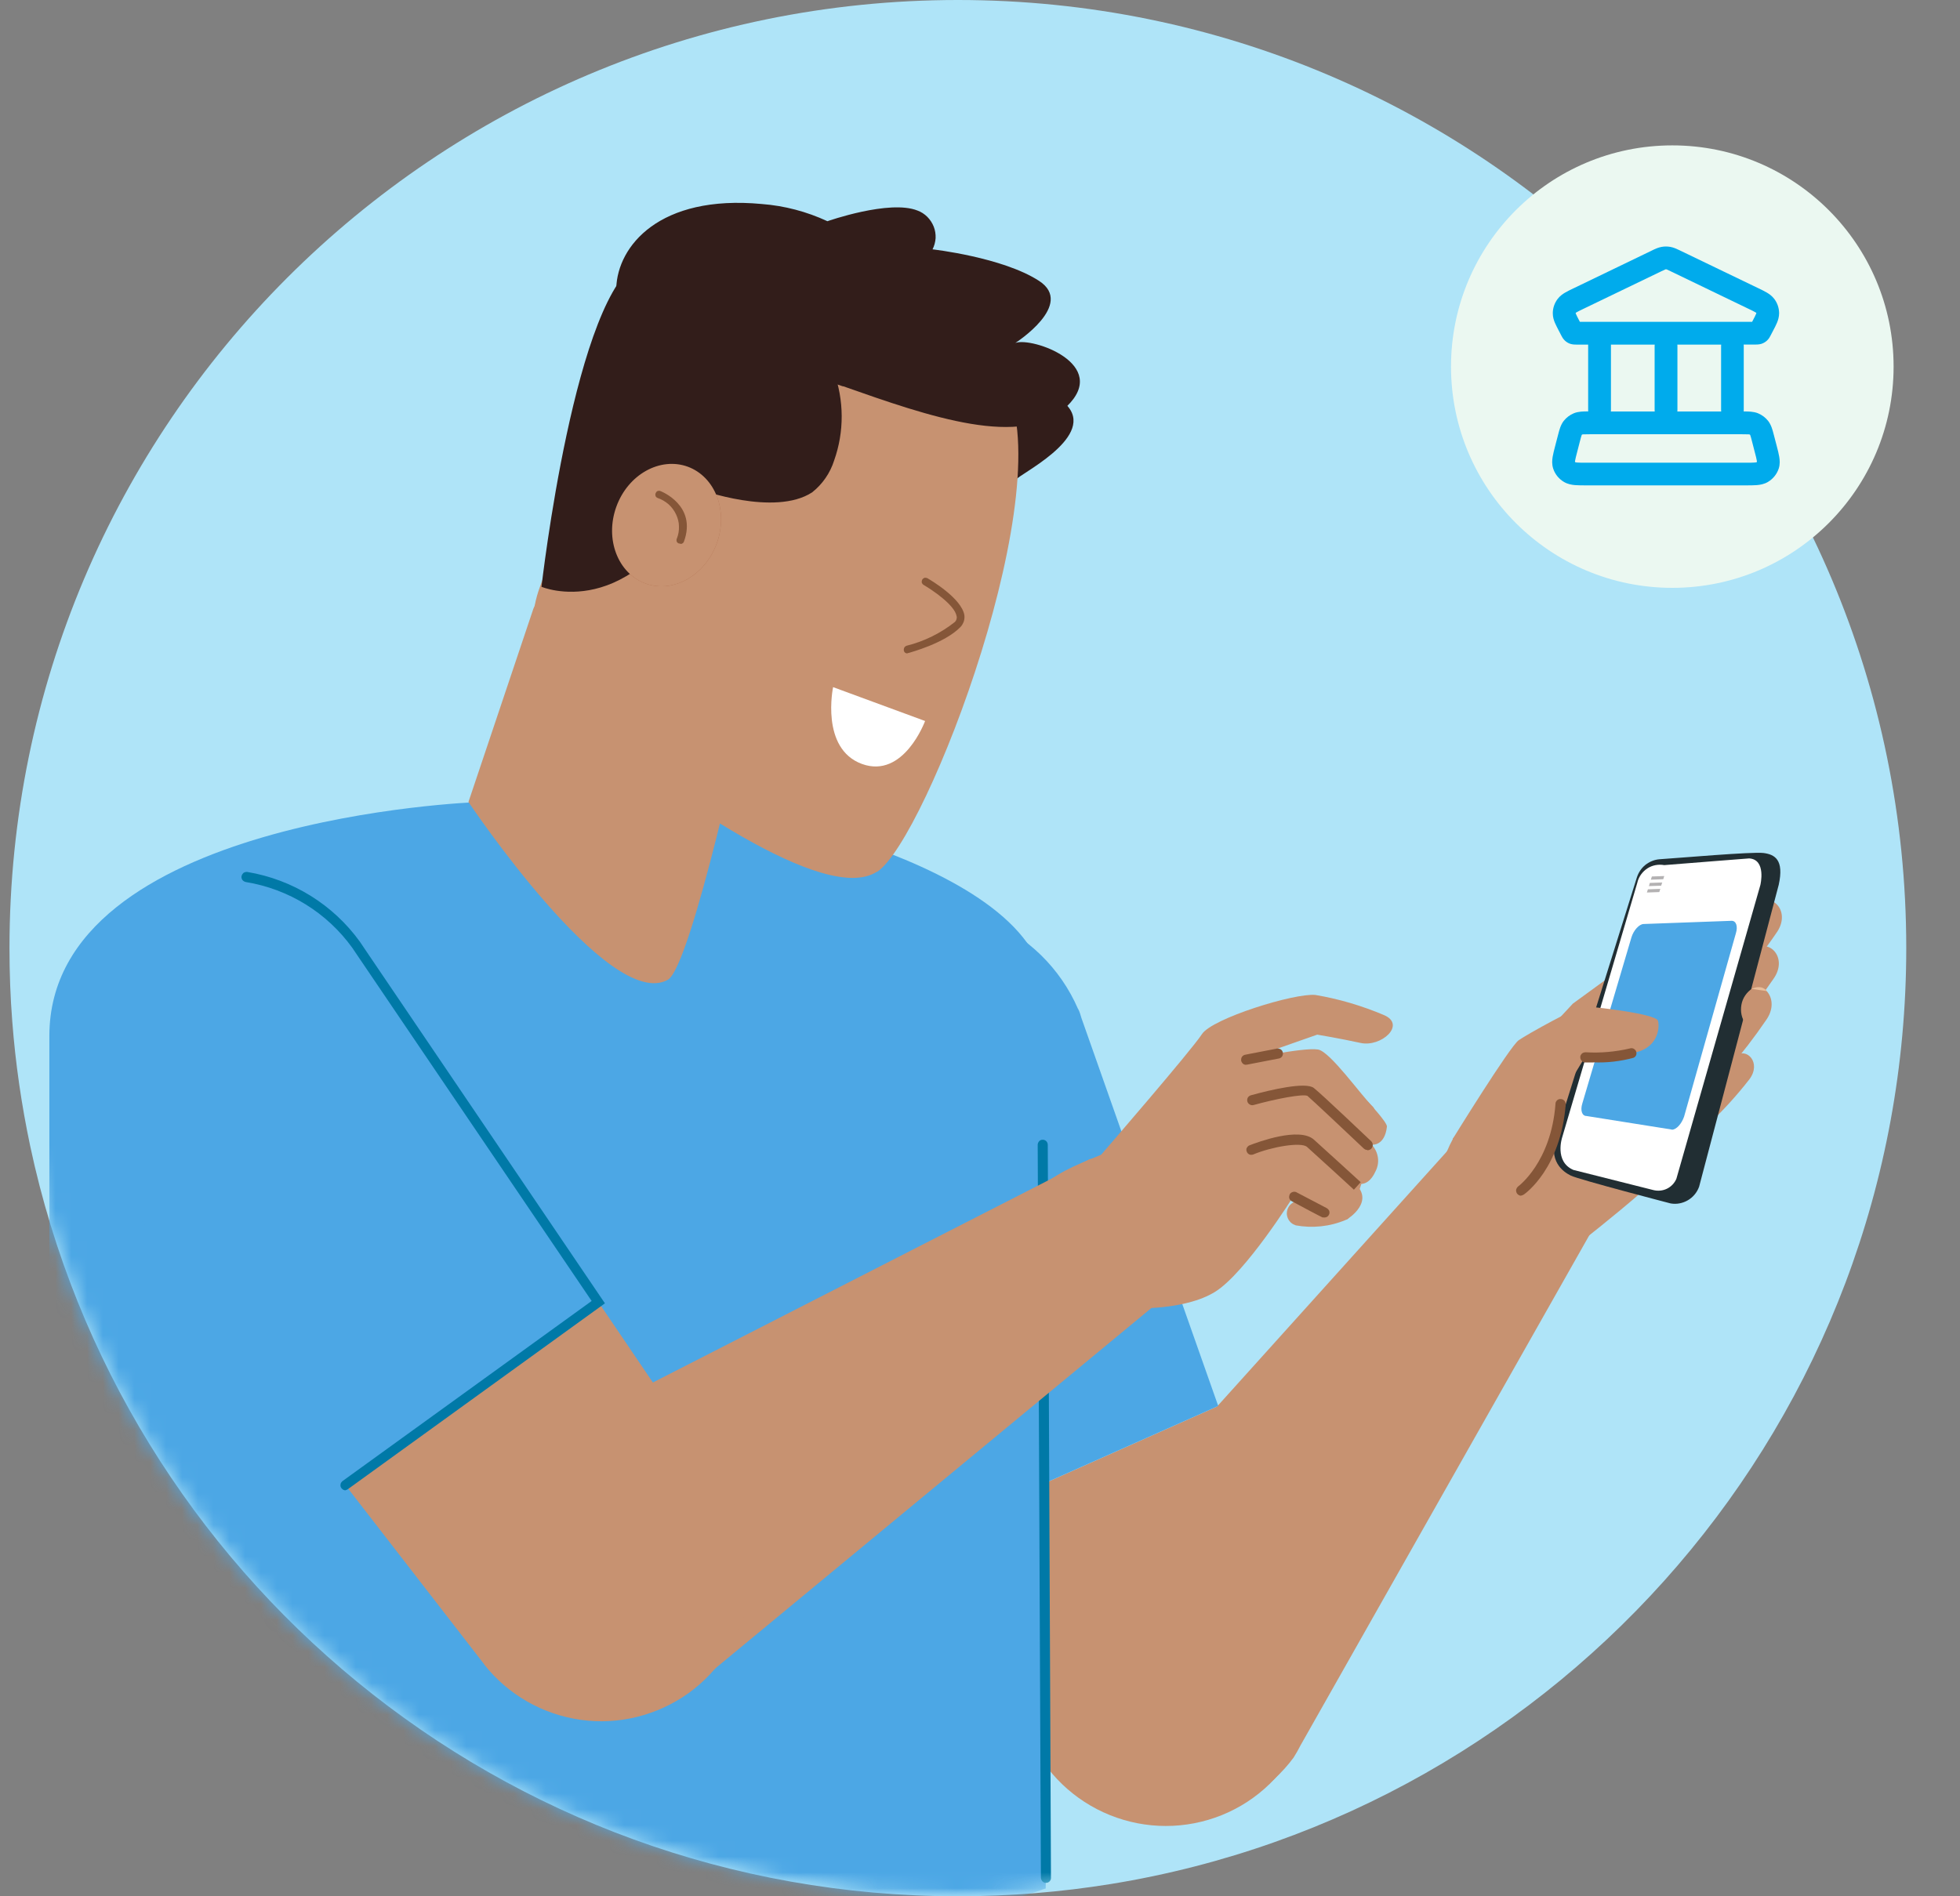
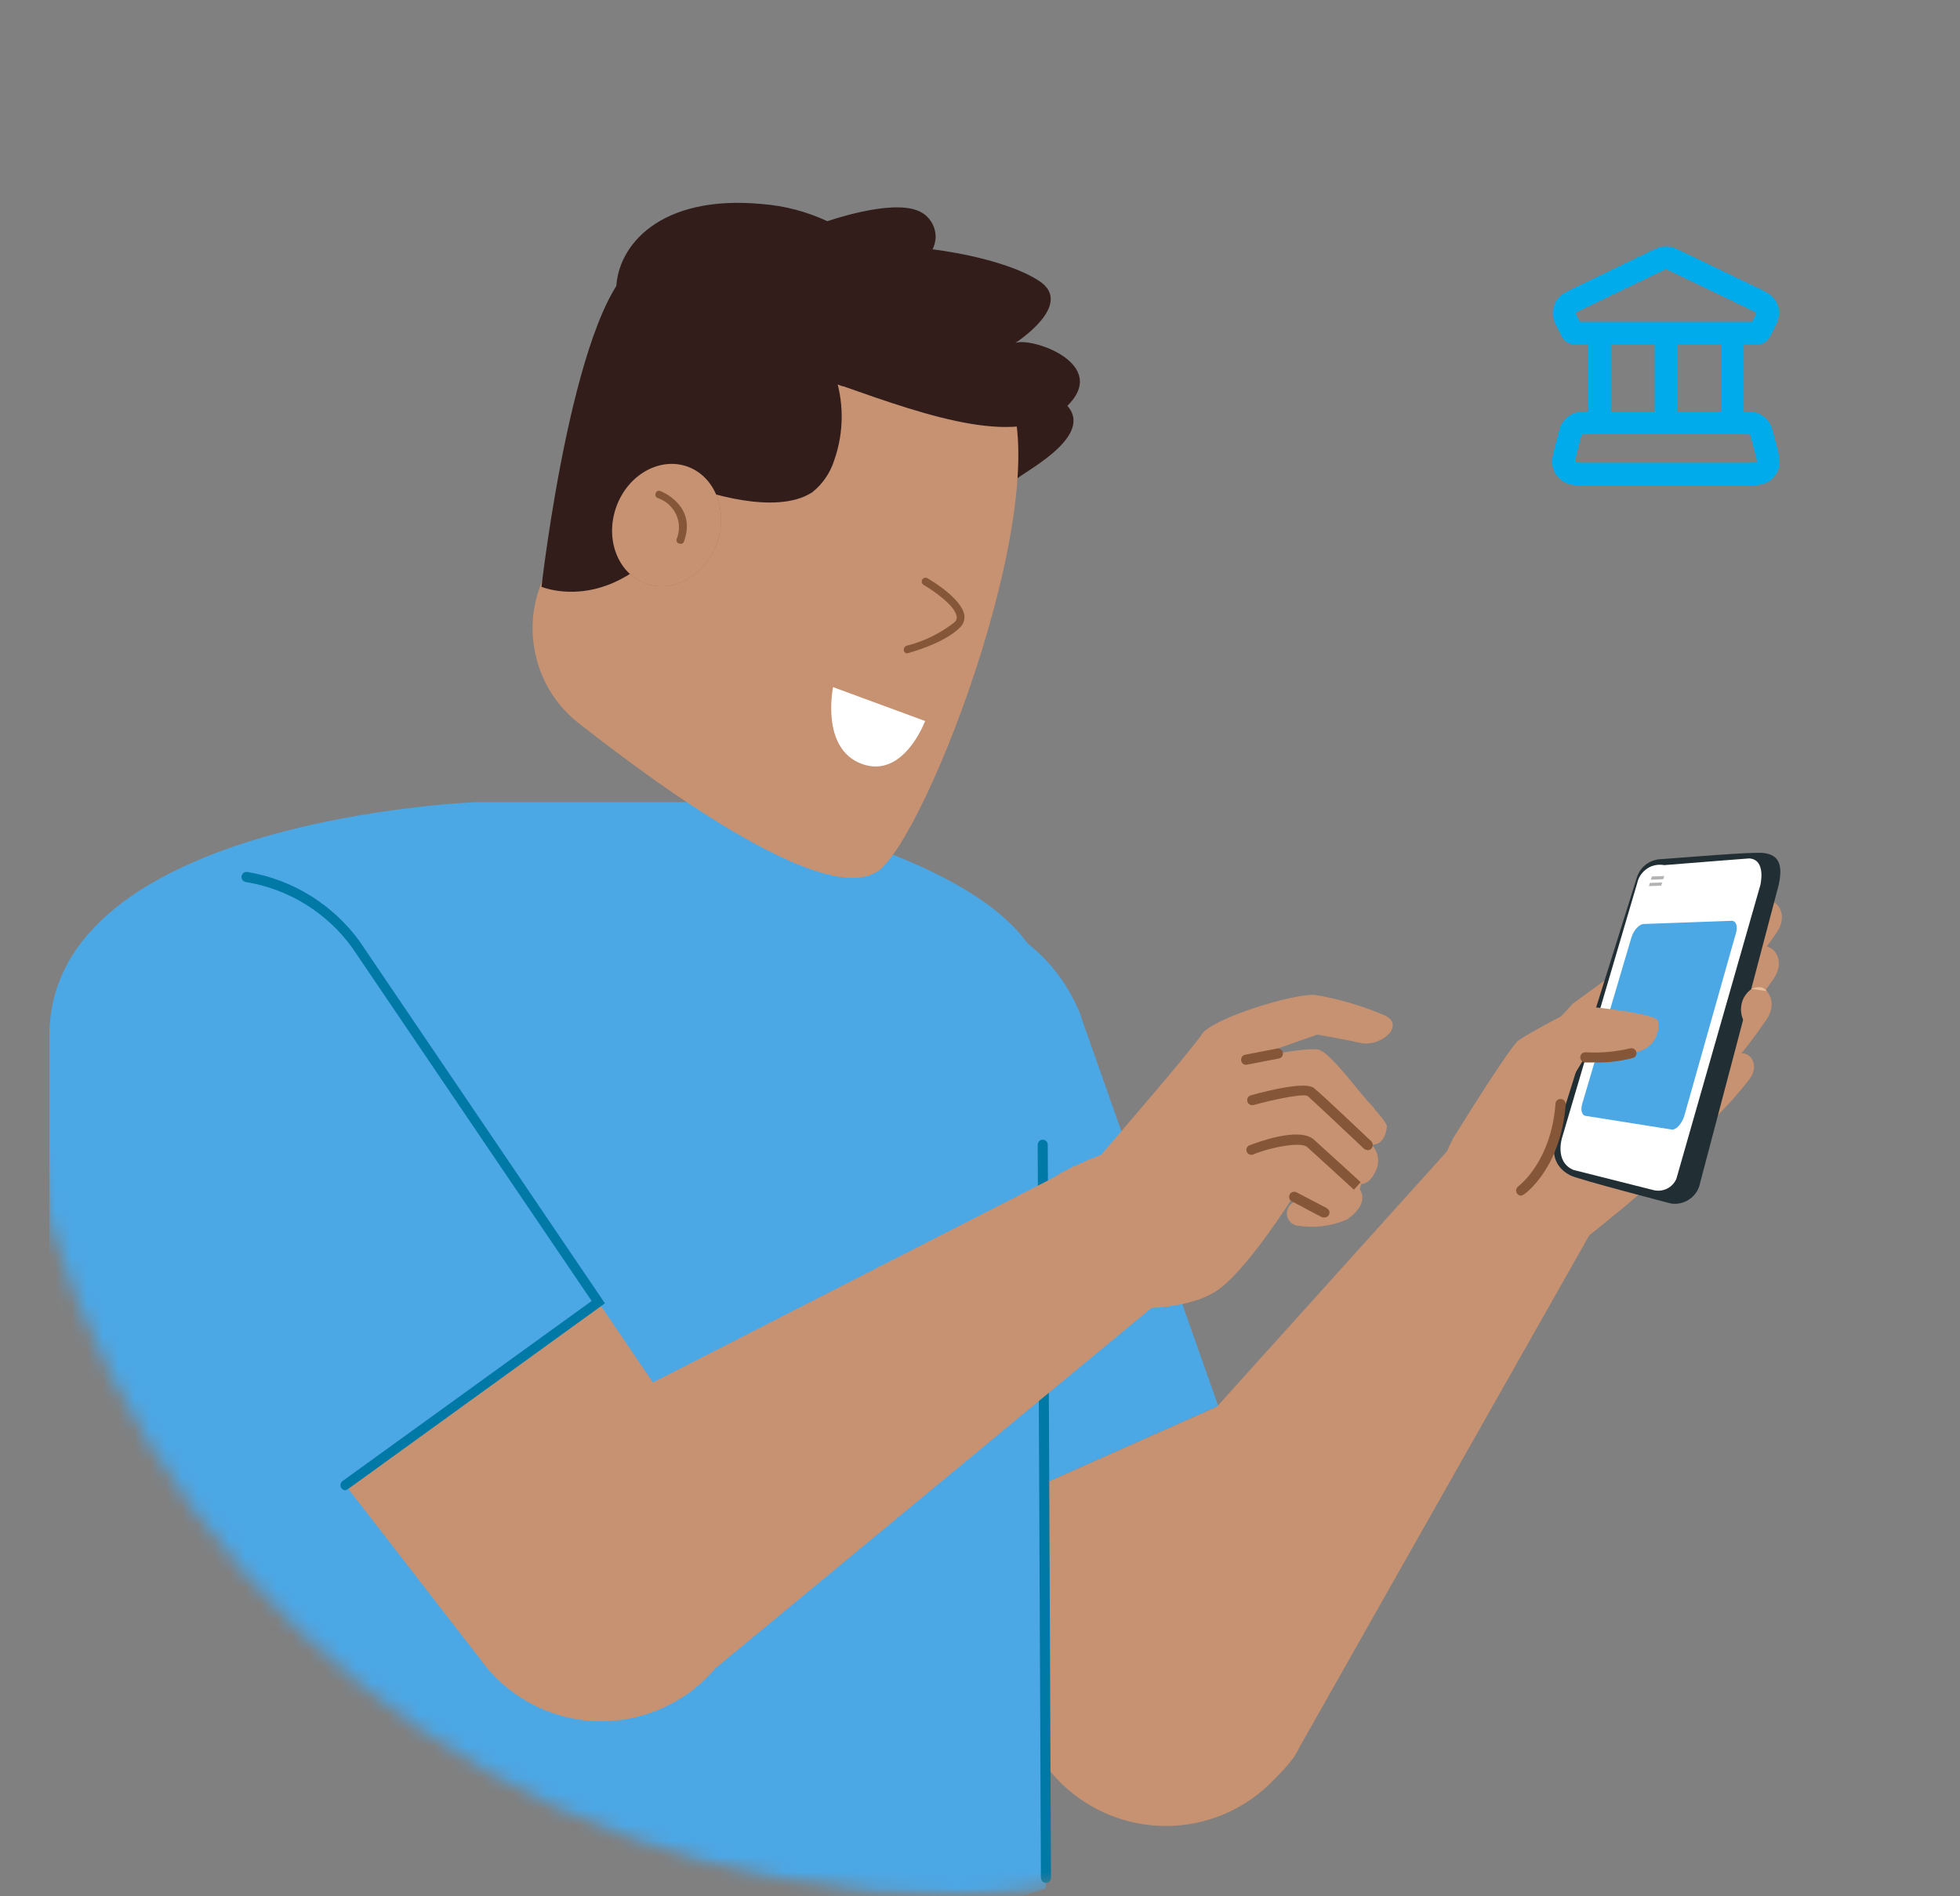
<svg xmlns="http://www.w3.org/2000/svg" width="124" height="120" viewBox="0 0 124 120" fill="none">
  <rect x="0" y="0" width="124" height="120" fill="#808080" stroke="none" />
-   <path d="M120.6 59.995C120.6 89.836 98.811 114.592 70.283 119.223C67.131 119.732 63.904 120 60.604 120C31.762 120 7.681 99.653 1.912 72.531C1.367 69.951 0.979 67.317 0.775 64.627C0.655 63.092 0.6 61.548 0.6 59.995C0.6 26.864 27.463 0 60.604 0C93.745 0 120.6 26.864 120.6 59.995Z" fill="#AFE4F8" />
  <mask id="mask0_521_3320" style="mask-type:alpha" maskUnits="userSpaceOnUse" x="0" y="0" width="124" height="120">
    <path fill-rule="evenodd" clip-rule="evenodd" d="M70.283 119.223C98.811 114.592 120.6 89.836 120.6 59.995C120.6 53.157 119.455 46.585 117.348 40.461C121.06 37.017 123.4 31.994 123.4 26.4C123.4 16.017 115.341 7.6 105.4 7.6C101.593 7.6 98.062 8.834 95.155 10.94C85.387 4.048 73.469 0 60.604 0C27.463 0 0.6 26.864 0.6 59.995C0.6 61.548 0.655 63.092 0.775 64.627C0.979 67.317 1.367 69.951 1.912 72.531C7.681 99.653 31.762 120 60.604 120C63.904 120 67.131 119.732 70.283 119.223Z" fill="#D9D9D9" />
  </mask>
  <g mask="url(#mask0_521_3320)">
    <mask id="mask1_521_3320" style="mask-type:luminance" maskUnits="userSpaceOnUse" x="-1" y="0" width="120" height="121">
      <path d="M118.75 60.271C118.75 90.049 97.007 114.754 68.538 119.375C65.393 119.883 62.173 120.15 58.88 120.15C30.098 120.15 6.066 99.846 0.31 72.78C-0.234 70.206 -0.622 67.577 -0.825 64.892C-0.945 63.361 -1 61.821 -1 60.271C-1 27.208 25.808 0.4 58.88 0.4C91.951 0.4 118.75 27.208 118.75 60.271Z" fill="white" />
    </mask>
    <g mask="url(#mask1_521_3320)">
      <path d="M93.576 70.603L67.109 99.985L66.962 100.151L66.925 100.197C66.196 101.175 65.679 102.291 65.384 103.472C65.089 104.653 65.034 105.88 65.209 107.088C65.393 108.297 65.808 109.45 66.436 110.492C67.063 111.535 67.893 112.448 68.871 113.168C69.849 113.887 70.965 114.413 72.146 114.708C73.327 115.003 74.554 115.059 75.762 114.883C76.971 114.699 78.124 114.284 79.166 113.656C80.209 113.029 81.122 112.199 81.841 111.221C81.998 110.972 82.146 110.714 82.275 110.455L101.306 76.83C101.306 76.83 103.013 73.629 99.314 70.898C96.666 68.915 93.567 70.603 93.567 70.603H93.576Z" fill="#C79271" />
      <path d="M110.263 60.642C110.263 60.642 110.835 60.227 111.019 60.079C111.923 59.369 113.159 60.623 112.181 61.97C111.453 63.04 110.659 64.064 109.811 65.051L110.263 60.642Z" fill="#C79271" />
      <path d="M110.446 57.725L111.212 57.162C112.116 56.452 113.352 57.697 112.374 59.053C111.645 60.123 110.843 61.156 109.994 62.134L110.446 57.725Z" fill="#C79271" />
      <path d="M109.21 67.263C109.21 67.263 109.653 66.94 109.791 66.82C110.502 66.257 111.452 67.244 110.686 68.287C109.884 69.32 109.007 70.279 108.066 71.174L109.21 67.254V67.263Z" fill="#C79271" />
      <path d="M109.8 63.178C109.8 63.178 110.372 62.763 110.557 62.615C111.47 61.905 112.697 63.206 111.728 64.562C110.999 65.632 110.206 66.665 109.357 67.643L109.809 63.178H109.8Z" fill="#C79271" />
      <path d="M91.933 72.034L99.599 63.491L104.589 59.857L109.359 66.121C109.359 66.121 106.997 72.071 106.812 72.421C105.918 74.1 98.971 79.405 98.971 79.405C98.971 79.405 94.7 80.512 92.818 78.759C90.549 76.628 90.77 74.183 91.933 72.043V72.034Z" fill="#C79271" />
      <path d="M95.015 68.345L99.508 63.511L104.499 59.876L109.268 66.14C109.268 66.14 106.906 72.09 106.731 72.431C105.836 74.12 98.346 71.86 98.346 71.86C92.857 74.636 93.512 71.721 95.025 68.345H95.015Z" fill="#C79271" />
      <path d="M98.445 71.839L103.556 55.529C103.657 55.216 103.842 54.939 104.091 54.736C104.349 54.533 104.653 54.404 104.976 54.376C106.139 54.302 110.871 53.887 111.572 53.98C112.273 54.072 112.882 54.395 112.532 55.99L107.495 75.096C107.366 75.455 107.117 75.76 106.784 75.954C106.452 76.147 106.074 76.221 105.696 76.156C105.696 76.156 99.912 74.653 99.377 74.394C98.842 74.127 97.956 73.472 98.445 71.848V71.839Z" fill="#212E33" />
      <path d="M103.593 55.835L98.833 71.969C98.833 71.969 98.316 73.51 99.543 74.036L104.598 75.309C104.884 75.382 105.189 75.355 105.456 75.226C105.724 75.096 105.936 74.875 106.056 74.598L111.369 56.01C111.369 56.01 111.766 54.386 110.659 54.322C110.659 54.322 106.858 54.617 105.29 54.746C104.921 54.681 104.543 54.746 104.229 54.949C103.916 55.152 103.685 55.466 103.593 55.825V55.835Z" fill="white" />
      <path d="M110.863 62.55C110.679 62.67 110.531 62.818 110.411 62.993C110.291 63.168 110.208 63.371 110.171 63.584C110.134 63.796 110.134 64.008 110.18 64.22C110.226 64.432 110.319 64.626 110.439 64.801C110.651 65.17 111.555 64.285 111.795 63.694C112.035 63.113 111.629 61.988 110.872 62.541L110.863 62.55Z" fill="#C79271" />
      <path d="M111.777 62.718C111.777 62.718 111.51 62.266 110.809 62.579L111.777 62.718Z" fill="#E9BE9A" />
      <path d="M105.226 55.64L104.441 55.668L104.506 55.465L105.29 55.437L105.226 55.64Z" fill="#B4B2B3" />
      <path d="M105.095 56.048L104.32 56.075L104.376 55.872L105.16 55.845L105.095 56.048Z" fill="#B4B2B3" />
-       <path d="M104.976 56.452L104.191 56.48L104.256 56.277L105.04 56.249L104.976 56.452Z" fill="#B4B2B3" />
      <path d="M105.771 71.481L100.374 70.623C100.088 70.623 99.968 70.272 100.106 69.829L103.215 59.313C103.354 58.861 103.704 58.483 103.981 58.473L109.553 58.27C109.839 58.27 109.959 58.621 109.82 59.064L106.545 70.66C106.389 71.112 106.066 71.49 105.761 71.49L105.771 71.481Z" fill="#4CA7E5" />
      <path d="M91.933 72.033C91.933 72.033 95.53 66.203 96.084 65.825C96.637 65.437 99.82 63.684 100.198 63.684C100.576 63.684 104.774 64.137 104.894 64.598C105.014 65.05 104.894 66.424 103.196 66.646C102.237 66.784 101.268 66.849 100.3 66.849L98.556 69.736C98.658 71.092 98.381 72.439 97.754 73.648C96.711 75.622 92.818 76.314 92.818 76.314L91.914 72.033H91.933Z" fill="#C79271" />
      <path d="M100.808 67.236H100.282C100.199 67.236 100.116 67.19 100.061 67.125C100.006 67.061 99.969 66.978 99.978 66.895C99.978 66.849 99.978 66.812 100.006 66.775C100.024 66.738 100.052 66.701 100.079 66.673C100.107 66.646 100.144 66.627 100.19 66.609C100.227 66.599 100.273 66.59 100.319 66.59C101.251 66.646 102.192 66.562 103.105 66.35C103.188 66.323 103.271 66.323 103.345 66.36C103.419 66.397 103.483 66.461 103.511 66.535C103.539 66.618 103.539 66.701 103.511 66.775C103.474 66.849 103.419 66.913 103.336 66.941C102.515 67.162 101.666 67.264 100.817 67.227L100.808 67.236Z" fill="#855638" />
      <path d="M96.241 75.668C96.186 75.668 96.14 75.659 96.094 75.631C96.047 75.604 96.011 75.576 95.974 75.53C95.928 75.456 95.909 75.373 95.918 75.29C95.937 75.207 95.983 75.133 96.047 75.078C96.047 75.078 98.132 73.565 98.409 69.847C98.409 69.801 98.418 69.764 98.437 69.727C98.455 69.69 98.483 69.653 98.511 69.626C98.538 69.598 98.584 69.58 98.621 69.561C98.658 69.552 98.704 69.543 98.75 69.552C98.796 69.552 98.833 69.561 98.87 69.58C98.907 69.598 98.944 69.626 98.972 69.653C98.999 69.681 99.018 69.718 99.036 69.764C99.046 69.801 99.055 69.847 99.055 69.884C98.741 73.934 96.509 75.52 96.416 75.585C96.361 75.622 96.297 75.65 96.232 75.659L96.241 75.668Z" fill="#855638" />
-       <path d="M65.133 109.967C66.129 112.2 67.956 113.952 70.225 114.866C72.495 115.779 75.022 115.779 77.292 114.866C79.561 113.952 81.378 112.19 82.375 109.958C83.371 107.725 83.454 105.198 82.615 102.901L77.061 88.98L59.34 96.868L65.142 109.967H65.133Z" fill="#C79271" />
+       <path d="M65.133 109.967C66.129 112.2 67.956 113.952 70.225 114.866C72.495 115.779 75.022 115.779 77.292 114.866C79.561 113.952 81.378 112.19 82.375 109.958C83.371 107.725 83.454 105.198 82.615 102.901L77.061 88.98L59.34 96.868L65.142 109.967H65.133" fill="#C79271" />
      <path d="M68.196 63.833C67.08 61.268 65.004 59.239 62.412 58.178C59.82 57.117 56.914 57.117 54.322 58.16C51.729 59.211 49.645 61.231 48.519 63.796C47.394 66.361 47.32 69.257 48.307 71.877C48.39 72.071 48.473 72.265 48.565 72.449L59.349 96.859L77.071 88.971L68.418 64.423C68.353 64.23 68.316 64.036 68.205 63.842L68.196 63.833Z" fill="#4CA7E5" />
      <path d="M44.359 50.761H30.162C30.162 50.761 3.123 51.748 3.123 65.558V97.181C10.697 106.028 20.78 112.375 32.034 115.364C43.298 118.353 55.198 123.436 66.158 119.506V63.076C66.158 54.276 44.35 50.761 44.35 50.761H44.359Z" fill="#4CA7E5" />
      <path d="M66.176 119.155C66.093 119.155 66.01 119.118 65.955 119.062C65.9 119.007 65.863 118.924 65.853 118.841L65.65 72.448C65.65 72.365 65.687 72.282 65.743 72.218C65.798 72.153 65.881 72.125 65.973 72.125C66.066 72.125 66.139 72.162 66.195 72.218C66.25 72.273 66.287 72.356 66.287 72.439L66.49 118.832C66.49 118.832 66.49 118.915 66.471 118.952C66.453 118.989 66.434 119.025 66.407 119.053C66.379 119.081 66.342 119.108 66.305 119.127C66.269 119.145 66.222 119.155 66.185 119.145L66.176 119.155Z" fill="#0079A7" />
-       <path d="M42.247 62.005C38.539 64.053 29.637 50.751 29.637 50.751L33.751 38.5C33.751 38.5 37.367 30.797 42.635 32.383C50.255 34.671 47.275 44.644 47.275 44.644C47.275 44.644 43.751 61.156 42.247 62.005Z" fill="#C79271" />
      <path d="M64.322 30.326C64.396 30.058 69.156 27.77 67.606 25.778C66.056 23.794 62.551 24.228 62.551 24.228L64.322 30.326Z" fill="#321D1A" />
      <path d="M55.484 55.16C52.21 57.3 42.339 50.27 36.592 45.75C35.328 44.754 34.414 43.389 33.981 41.839C33.547 40.289 33.603 38.647 34.156 37.143L39.617 22.189C40.236 20.483 41.444 19.044 43.031 18.149C44.617 17.254 46.462 16.95 48.252 17.291C53.796 18.37 61.232 20.492 63.483 24.21C67.274 30.474 58.621 53.112 55.494 55.169L55.484 55.16Z" fill="#C79271" />
      <path d="M40.827 36.922C42.58 37.568 44.609 36.424 45.347 34.386C46.085 32.347 45.264 30.179 43.511 29.533C41.759 28.897 39.729 30.022 38.991 32.07C38.253 34.118 39.093 36.277 40.827 36.922Z" fill="#AA6848" />
-       <path d="M42.856 34.941H42.773C42.708 34.922 42.662 34.876 42.635 34.812C42.607 34.756 42.607 34.682 42.625 34.627C42.727 34.378 42.773 34.12 42.764 33.852C42.764 33.585 42.699 33.326 42.579 33.087C42.468 32.847 42.312 32.625 42.109 32.45C41.915 32.275 41.675 32.136 41.426 32.053C41.361 32.035 41.315 31.989 41.288 31.924C41.26 31.869 41.26 31.795 41.279 31.74C41.297 31.675 41.343 31.629 41.408 31.601C41.463 31.574 41.537 31.574 41.592 31.592C41.906 31.703 42.192 31.869 42.432 32.09C42.681 32.312 42.874 32.579 43.013 32.874C43.151 33.169 43.234 33.492 43.243 33.825C43.253 34.157 43.197 34.48 43.087 34.793C43.068 34.839 43.031 34.876 42.994 34.904C42.957 34.931 42.902 34.941 42.856 34.941Z" fill="#733824" />
      <path d="M53.343 24.442C58.804 26.37 64.681 28.418 67.476 25.733C70.28 23.049 65.289 21.314 64.238 21.702C64.238 21.702 68.038 19.266 65.732 17.772C63.426 16.277 58.998 15.779 58.998 15.779C59.109 15.558 59.173 15.318 59.192 15.069C59.201 14.82 59.164 14.571 59.072 14.34C58.98 14.11 58.841 13.897 58.666 13.722C58.491 13.547 58.278 13.409 58.048 13.325C56.277 12.615 52.347 13.999 52.347 13.999C51.037 13.39 49.635 13.021 48.195 12.91C41.701 12.302 39.072 15.586 38.989 18.215C38.906 20.844 47.845 22.532 53.334 24.451L53.343 24.442Z" fill="#321D1A" />
      <path d="M57.413 41.352C57.357 41.352 57.302 41.333 57.265 41.306C57.219 41.269 57.191 41.222 57.182 41.167C57.182 41.139 57.173 41.103 57.182 41.075C57.182 41.047 57.2 41.01 57.209 40.983C57.228 40.955 57.246 40.927 57.274 40.909C57.302 40.89 57.329 40.872 57.357 40.863C58.473 40.586 59.516 40.069 60.411 39.359C60.457 39.313 60.494 39.258 60.512 39.193C60.531 39.128 60.54 39.064 60.521 38.999C60.411 38.289 58.971 37.33 58.436 37.016C58.409 36.997 58.381 36.979 58.363 36.951C58.344 36.924 58.326 36.896 58.316 36.868C58.316 36.841 58.307 36.804 58.316 36.776C58.316 36.748 58.335 36.712 58.344 36.684C58.363 36.656 58.381 36.628 58.409 36.61C58.436 36.592 58.464 36.573 58.492 36.564C58.52 36.564 58.556 36.555 58.584 36.564C58.612 36.564 58.649 36.582 58.676 36.592C58.898 36.721 60.816 37.855 61.01 38.916C61.029 39.055 61.019 39.193 60.973 39.331C60.927 39.461 60.853 39.59 60.761 39.682C59.746 40.724 57.569 41.287 57.477 41.324H57.422L57.413 41.352Z" fill="#855638" />
      <path d="M44.258 30.972C44.258 30.972 49.009 32.706 51.38 31.157C52.035 30.64 52.523 29.93 52.773 29.136C53.418 27.319 53.409 25.326 52.745 23.509C52.081 21.692 50.798 20.169 49.119 19.21C46.093 17.457 42.404 15.723 40.568 16.526C36.389 18.352 34.258 37.134 34.258 37.134C34.258 37.134 39.94 39.551 44.258 30.981V30.972Z" fill="#321D1A" />
      <path d="M40.827 36.922C42.58 37.568 44.609 36.424 45.347 34.386C46.085 32.347 45.264 30.179 43.511 29.533C41.759 28.897 39.729 30.022 38.991 32.07C38.253 34.118 39.093 36.277 40.827 36.922Z" fill="#C79271" />
      <path d="M43.038 34.397C43.038 34.397 42.983 34.397 42.955 34.397C42.928 34.387 42.9 34.369 42.872 34.35C42.845 34.332 42.826 34.304 42.817 34.277C42.808 34.249 42.799 34.212 42.799 34.184C42.799 34.157 42.799 34.12 42.817 34.092C42.919 33.843 42.965 33.576 42.955 33.317C42.955 33.05 42.882 32.791 42.771 32.552C42.66 32.312 42.494 32.09 42.3 31.915C42.097 31.74 41.867 31.602 41.618 31.518C41.59 31.509 41.562 31.491 41.535 31.472C41.507 31.454 41.489 31.426 41.479 31.398C41.47 31.371 41.461 31.334 41.461 31.306C41.461 31.279 41.461 31.242 41.479 31.214C41.489 31.186 41.507 31.159 41.526 31.131C41.544 31.103 41.572 31.085 41.599 31.076C41.627 31.066 41.664 31.057 41.692 31.057C41.719 31.057 41.756 31.057 41.784 31.076C41.784 31.076 44.118 31.961 43.269 34.277C43.251 34.323 43.223 34.36 43.177 34.387C43.131 34.415 43.084 34.424 43.038 34.424V34.397Z" fill="#855638" />
      <path d="M68.944 73.352L33.732 91.359L33.529 91.461H33.483C32.459 92.116 31.573 92.965 30.872 93.961C30.171 94.957 29.682 96.083 29.415 97.273C29.156 98.463 29.129 99.69 29.341 100.889C29.553 102.088 29.996 103.232 30.651 104.256C31.306 105.28 32.154 106.166 33.151 106.867C34.147 107.568 35.273 108.057 36.462 108.315C37.653 108.573 38.88 108.601 40.079 108.389C41.278 108.177 42.422 107.734 43.446 107.079C43.676 106.904 43.907 106.71 44.119 106.516L73.907 81.895C73.907 81.895 76.638 79.515 74.165 75.649C72.431 72.882 68.925 73.352 68.925 73.352H68.944Z" fill="#C79271" />
      <path d="M81.96 77.541C83.03 77.735 84.137 77.624 85.133 77.2C85.991 76.914 84.211 75.53 84.211 75.53C83.362 75.512 82.532 75.715 81.785 76.111C81.656 76.194 81.554 76.305 81.49 76.443C81.425 76.582 81.397 76.729 81.416 76.877C81.434 77.025 81.499 77.172 81.591 77.283C81.683 77.403 81.812 77.486 81.96 77.532V77.541Z" fill="#C79271" />
      <path d="M85.244 77.144C85.244 77.144 87.108 76 85.604 74.791C85.604 74.791 86.462 75.373 87.025 74.118C87.163 73.851 87.219 73.537 87.172 73.242C87.126 72.937 86.988 72.661 86.785 72.439C86.785 72.439 87.606 72.55 87.744 71.295C87.781 71.028 86.481 69.653 86.481 69.653C86.481 69.653 84.682 75.742 84.525 76.194C84.266 76.959 85.004 77.301 85.244 77.144Z" fill="#C79271" />
      <path d="M69.663 73.075C69.663 73.075 75.401 66.442 76.038 65.446C76.674 64.45 81.914 62.826 83.224 62.964C84.709 63.213 86.167 63.647 87.56 64.237C88.981 64.846 87.385 66.285 86.075 65.999C84.774 65.713 83.335 65.474 83.335 65.474L78.842 67.051C78.842 67.051 82.403 66.267 83.381 66.415C84.156 66.534 86.167 69.394 86.859 70.04C87.551 70.686 85.89 75.925 85.438 76.811C84.986 77.697 81.831 75.704 81.831 75.704C81.831 75.704 78.805 80.547 76.877 81.746C74.949 82.946 71.674 82.789 71.674 82.789C71.674 82.789 66.084 84.274 64.71 80.123C63.114 75.234 67.901 73.859 69.654 73.075H69.663Z" fill="#C79271" />
      <path d="M78.833 67.383C78.75 67.383 78.676 67.356 78.621 67.3C78.566 67.245 78.529 67.171 78.519 67.097C78.519 67.014 78.529 66.941 78.575 66.876C78.621 66.811 78.686 66.765 78.769 66.747L80.817 66.35C80.9 66.35 80.973 66.369 81.038 66.415C81.103 66.461 81.149 66.535 81.158 66.609C81.176 66.692 81.158 66.765 81.121 66.839C81.084 66.904 81.01 66.959 80.936 66.978L78.888 67.374H78.833V67.383Z" fill="#855638" />
      <path d="M86.498 72.772C86.415 72.772 86.341 72.735 86.277 72.679C85.198 71.655 83.039 69.626 82.716 69.349C82.43 69.211 80.724 69.534 79.303 69.93C79.22 69.949 79.137 69.939 79.063 69.893C78.989 69.847 78.934 69.783 78.915 69.7C78.906 69.663 78.897 69.617 78.906 69.58C78.906 69.543 78.925 69.497 78.943 69.46C78.962 69.423 78.989 69.395 79.026 69.368C79.063 69.34 79.1 69.322 79.137 69.312C80.401 68.962 82.605 68.445 83.122 68.851C83.639 69.257 86.627 72.107 86.757 72.227C86.812 72.292 86.849 72.366 86.849 72.458C86.849 72.55 86.812 72.624 86.757 72.689C86.729 72.725 86.683 72.744 86.646 72.762C86.609 72.781 86.554 72.79 86.508 72.79L86.498 72.772Z" fill="#855638" />
      <path d="M85.641 75.272C85.641 75.272 83.067 72.911 82.689 72.579C82.311 72.246 80.42 72.579 79.285 73.058C79.202 73.086 79.119 73.086 79.045 73.058C78.972 73.021 78.907 72.966 78.879 72.883C78.861 72.846 78.852 72.8 78.852 72.763C78.852 72.717 78.852 72.68 78.879 72.643C78.898 72.606 78.916 72.569 78.953 72.542C78.981 72.514 79.018 72.486 79.055 72.477C79.571 72.274 82.2 71.296 83.123 72.117C83.501 72.45 86.084 74.811 86.084 74.811L85.65 75.291L85.641 75.272Z" fill="#855638" />
      <path d="M83.787 77.042C83.787 77.042 83.713 77.042 83.677 77.042C83.677 77.042 83.63 77.042 81.693 76C81.629 75.954 81.582 75.889 81.564 75.815C81.546 75.742 81.564 75.659 81.592 75.585C81.629 75.511 81.693 75.465 81.767 75.437C81.841 75.409 81.924 75.409 81.998 75.437L83.935 76.452C83.999 76.489 84.046 76.535 84.082 76.599C84.11 76.664 84.119 76.738 84.101 76.802C84.082 76.876 84.046 76.931 83.99 76.978C83.935 77.024 83.861 77.042 83.796 77.051V77.033L83.787 77.042Z" fill="#855638" />
      <path d="M58.518 45.623L52.706 43.483C52.706 43.483 51.885 47.376 54.533 48.345C57.18 49.304 58.527 45.623 58.527 45.623H58.518Z" fill="white" />
      <path d="M30.623 105.318C32.127 107.237 34.322 108.491 36.73 108.833C39.147 109.174 41.592 108.556 43.575 107.135C45.549 105.705 46.896 103.565 47.33 101.167C47.763 98.768 47.247 96.296 45.9 94.266L37.865 82.412L21.859 93.99L30.632 105.318H30.623Z" fill="#C79271" />
      <path d="M22.552 59.802C21.731 58.658 20.68 57.698 19.48 56.96C18.281 56.222 16.944 55.724 15.56 55.503C14.167 55.281 12.746 55.337 11.381 55.66C10.016 55.983 8.715 56.582 7.58 57.403C6.436 58.224 5.468 59.267 4.73 60.466C3.992 61.665 3.494 62.993 3.272 64.386C3.051 65.779 3.106 67.2 3.429 68.565C3.752 69.931 4.351 71.231 5.172 72.366C5.292 72.541 5.422 72.698 5.551 72.855L21.87 93.98L37.875 82.403L22.912 60.328C22.802 60.143 22.709 59.968 22.552 59.802Z" fill="#4CA7E5" />
      <path d="M21.868 94.312C21.812 94.312 21.766 94.303 21.72 94.276C21.674 94.248 21.637 94.22 21.6 94.174C21.573 94.137 21.554 94.1 21.545 94.063C21.536 94.026 21.536 93.98 21.545 93.934C21.545 93.888 21.563 93.851 21.591 93.814C21.61 93.778 21.646 93.75 21.674 93.722L37.431 82.329L22.634 60.493L22.292 59.986C20.687 57.754 18.261 56.259 15.549 55.816C15.466 55.798 15.392 55.752 15.336 55.687C15.29 55.614 15.263 55.531 15.281 55.447C15.3 55.364 15.346 55.291 15.41 55.235C15.484 55.189 15.567 55.171 15.65 55.18C18.519 55.66 21.075 57.246 22.772 59.599C22.892 59.774 23.012 59.959 23.132 60.134L38.27 82.477L22.006 94.239C22.006 94.239 21.914 94.294 21.859 94.303L21.868 94.312Z" fill="#0079A7" />
    </g>
-     <path d="M105.799 37.2C113.531 37.2 119.799 30.932 119.799 23.2C119.799 15.468 113.531 9.2 105.799 9.2C98.067 9.2 91.799 15.468 91.799 23.2C91.799 30.932 98.067 37.2 105.799 37.2Z" fill="#EBF8F1" />
    <g clip-path="url(#clip0_521_3320)">
      <path fill-rule="evenodd" clip-rule="evenodd" d="M105.377 17.043C105.377 17.043 105.361 17.049 105.339 17.058C105.291 17.077 105.228 17.109 105.109 17.165L100.188 19.538C99.967 19.645 99.838 19.705 99.75 19.758C99.715 19.777 99.697 19.79 99.69 19.796C99.687 19.802 99.684 19.808 99.684 19.815C99.687 19.824 99.693 19.843 99.703 19.868C99.741 19.96 99.804 20.083 99.914 20.294L99.952 20.366H110.849L110.886 20.294C110.997 20.079 111.06 19.96 111.097 19.868C111.107 19.843 111.113 19.824 111.116 19.815C111.116 19.808 111.113 19.802 111.11 19.796C111.101 19.79 111.082 19.777 111.05 19.758C110.962 19.705 110.833 19.645 110.612 19.538L105.692 17.165C105.575 17.109 105.512 17.08 105.462 17.058C105.44 17.049 105.43 17.046 105.424 17.043C105.408 17.043 105.392 17.043 105.377 17.043ZM100.475 21.806H99.722C99.722 21.806 99.715 21.806 99.712 21.806C99.668 21.806 99.504 21.809 99.347 21.759C99.218 21.718 99.101 21.645 99 21.551C98.877 21.434 98.802 21.283 98.783 21.245C98.783 21.242 98.783 21.239 98.78 21.239L98.635 20.958C98.635 20.958 98.629 20.943 98.622 20.936C98.528 20.754 98.436 20.577 98.37 20.423C98.301 20.256 98.235 20.054 98.238 19.818C98.238 19.487 98.351 19.172 98.55 18.911C98.692 18.728 98.865 18.605 99.022 18.514C99.167 18.429 99.35 18.34 99.539 18.249C99.545 18.246 99.555 18.243 99.561 18.24L104.485 15.864C104.485 15.864 104.513 15.849 104.529 15.842C104.702 15.757 104.901 15.663 105.115 15.625C105.301 15.59 105.493 15.59 105.682 15.625C105.899 15.663 106.095 15.76 106.268 15.842C106.284 15.849 106.296 15.858 106.312 15.864L111.255 18.246C111.447 18.337 111.627 18.426 111.772 18.511C111.929 18.602 112.102 18.725 112.244 18.908C112.443 19.169 112.553 19.484 112.556 19.815C112.556 20.051 112.493 20.253 112.424 20.42C112.361 20.574 112.269 20.75 112.172 20.933L112.014 21.236C112.014 21.236 112.014 21.239 112.011 21.242C111.992 21.28 111.92 21.431 111.794 21.547C111.693 21.642 111.576 21.711 111.447 21.755C111.29 21.806 111.129 21.803 111.082 21.803C111.079 21.803 111.075 21.803 111.072 21.803H110.313C110.316 21.831 110.319 21.863 110.319 21.894V25.945C110.319 25.977 110.319 26.005 110.313 26.037C110.603 26.037 110.93 26.037 111.22 26.153C111.472 26.257 111.696 26.424 111.866 26.642C112.061 26.893 112.143 27.215 112.213 27.486C112.219 27.511 112.225 27.536 112.232 27.558L112.408 28.232C112.474 28.484 112.534 28.718 112.565 28.913C112.6 29.124 112.619 29.379 112.534 29.644C112.417 30.006 112.169 30.308 111.844 30.501C111.608 30.639 111.359 30.68 111.145 30.699C110.943 30.715 110.694 30.715 110.423 30.715H100.371C100.1 30.715 99.854 30.715 99.649 30.699C99.435 30.68 99.186 30.639 98.95 30.501C98.625 30.312 98.376 30.009 98.26 29.644C98.175 29.376 98.194 29.121 98.228 28.913C98.26 28.714 98.323 28.481 98.386 28.232L98.562 27.555C98.569 27.53 98.575 27.508 98.581 27.483C98.651 27.212 98.733 26.89 98.928 26.638C99.098 26.421 99.322 26.254 99.574 26.15C99.864 26.034 100.191 26.034 100.481 26.034C100.478 26.005 100.475 25.974 100.475 25.942V21.799V21.806ZM101.911 26.04C101.914 26.012 101.917 25.98 101.917 25.948V21.806H104.687C104.683 21.834 104.68 21.866 104.68 21.897V25.948C104.68 25.98 104.68 26.008 104.687 26.04H101.911ZM106.117 26.04H108.892C108.889 26.012 108.886 25.98 108.886 25.948V21.897C108.886 21.866 108.886 21.837 108.892 21.806H106.117C106.12 21.834 106.123 21.866 106.123 21.897V25.948C106.123 25.98 106.123 26.008 106.117 26.04ZM100.109 27.492C100.109 27.492 100.081 27.508 100.071 27.517C100.068 27.524 100.062 27.539 100.056 27.561C100.03 27.634 100.005 27.735 99.955 27.921L99.788 28.57C99.712 28.856 99.671 29.026 99.649 29.149C99.643 29.187 99.64 29.209 99.64 29.225C99.646 29.234 99.652 29.244 99.665 29.253C99.678 29.256 99.712 29.263 99.769 29.269C99.904 29.282 100.087 29.282 100.393 29.282H110.401C110.707 29.282 110.893 29.282 111.025 29.269C111.085 29.263 111.116 29.256 111.129 29.253C111.142 29.244 111.148 29.234 111.154 29.225C111.154 29.209 111.151 29.187 111.145 29.149C111.126 29.026 111.082 28.856 111.006 28.57L110.839 27.921C110.792 27.735 110.764 27.634 110.738 27.561C110.732 27.539 110.726 27.524 110.723 27.517C110.713 27.508 110.701 27.498 110.685 27.492C110.678 27.492 110.656 27.489 110.622 27.486C110.54 27.48 110.426 27.48 110.231 27.48H100.566C100.368 27.48 100.257 27.48 100.175 27.486C100.138 27.486 100.119 27.492 100.112 27.492H100.109Z" fill="#00ABEC" />
    </g>
  </g>
  <defs>
    <clipPath id="clip0_521_3320">
      <rect width="14.4" height="15.121" fill="white" transform="translate(98.199 15.6)" />
    </clipPath>
  </defs>
</svg>